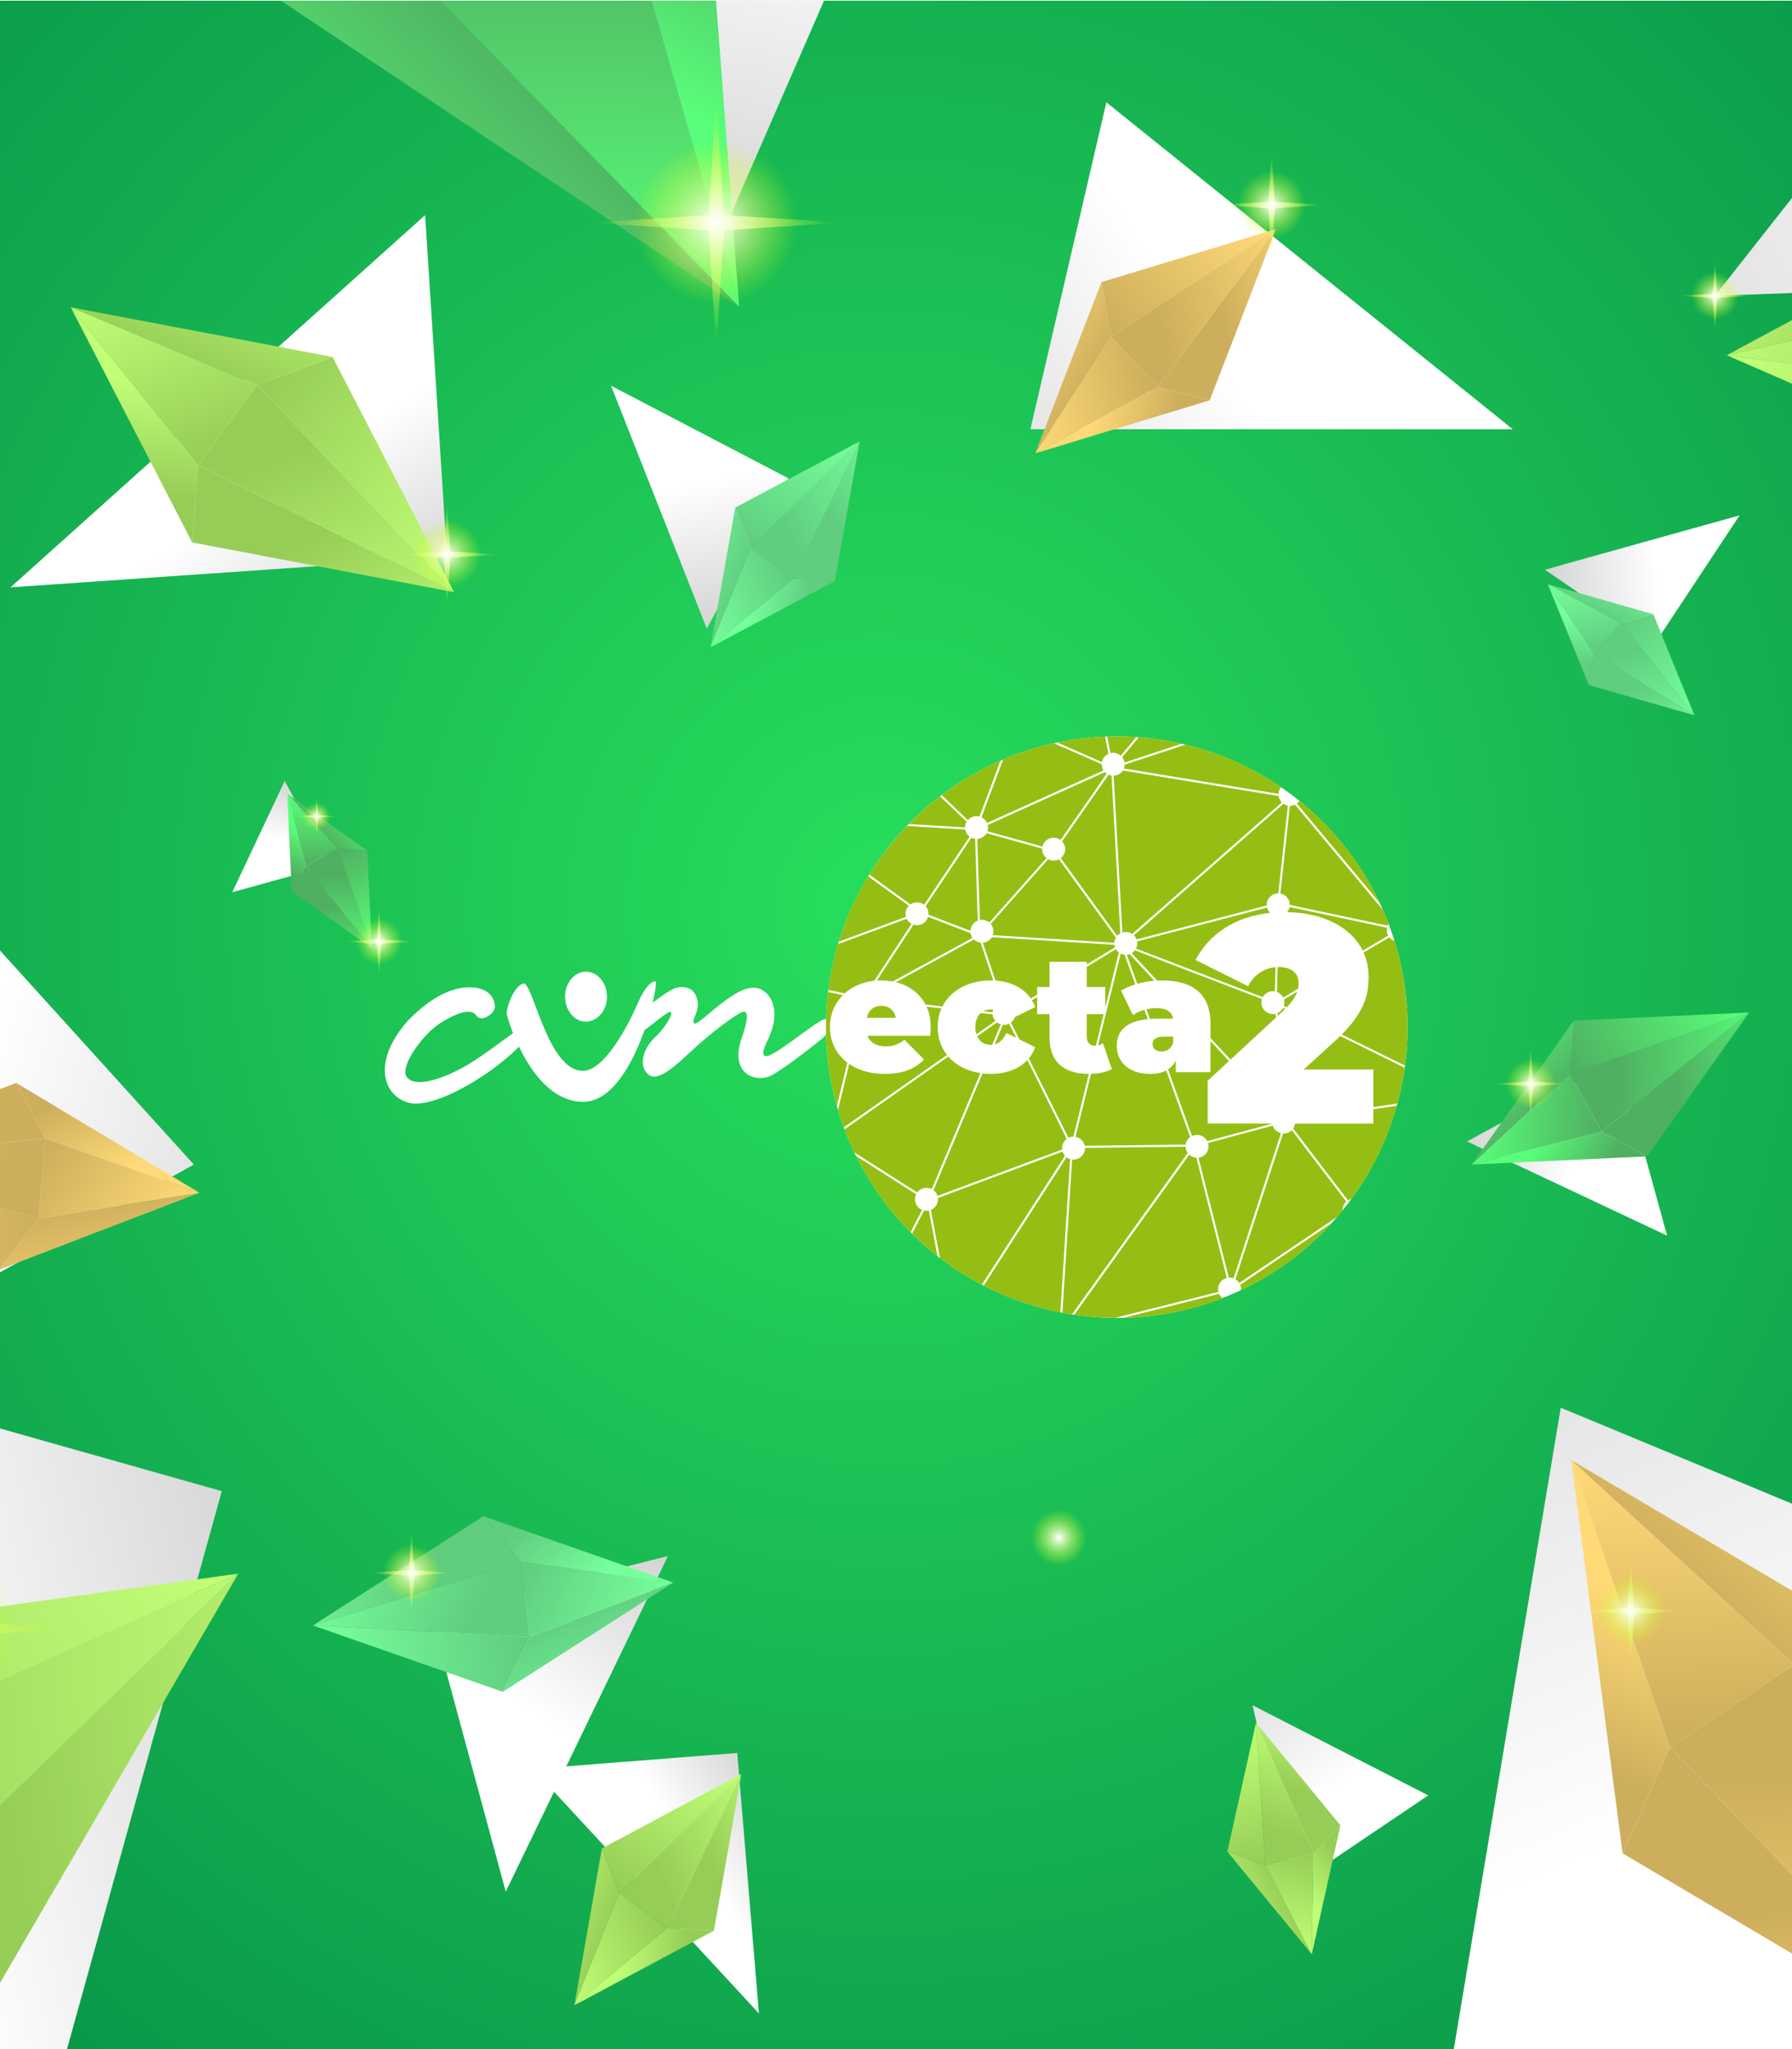
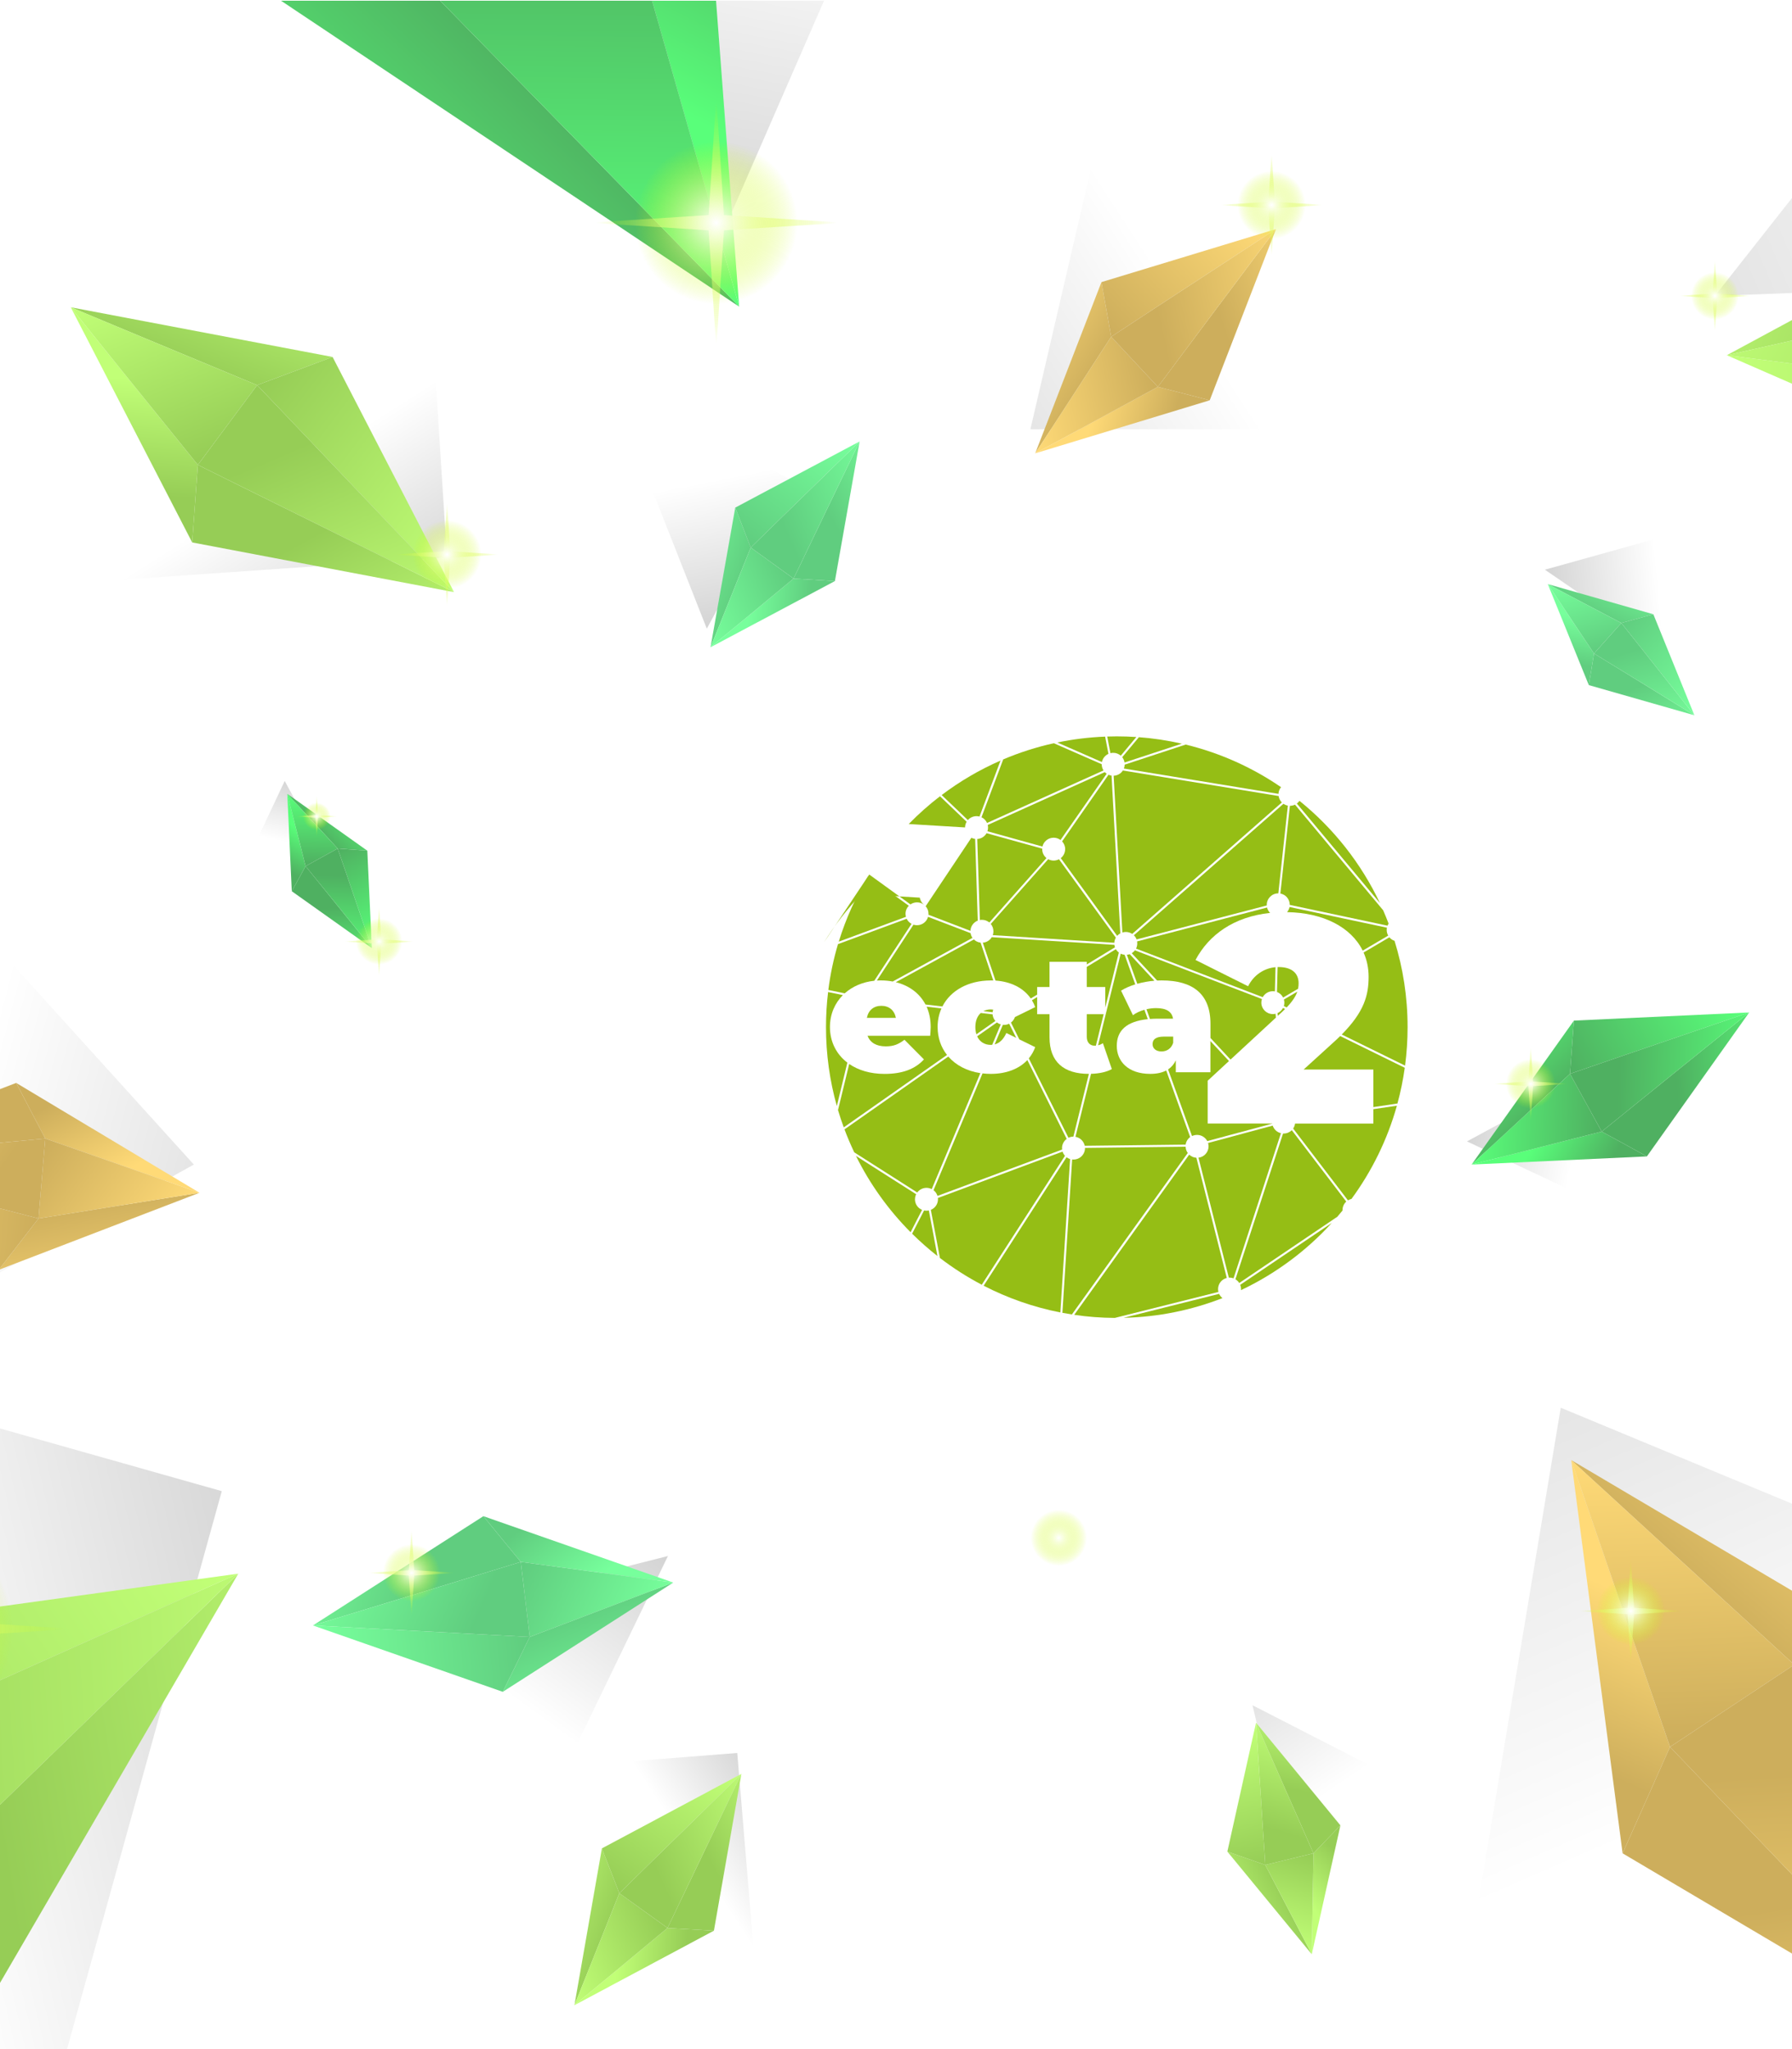
<svg xmlns="http://www.w3.org/2000/svg" xmlns:xlink="http://www.w3.org/1999/xlink" viewBox="0 0 640 732">
  <defs>
    <style>
      .cls-1 {
        fill: url(#radial-gradient-10);
      }

      .cls-2 {
        fill: url(#linear-gradient-61);
      }

      .cls-3 {
        fill: url(#linear-gradient-13);
      }

      .cls-4 {
        fill: url(#linear-gradient-28);
      }

      .cls-5 {
        fill: url(#linear-gradient-69);
      }

      .cls-6 {
        fill: url(#linear-gradient-53);
      }

      .cls-7 {
        fill: url(#linear-gradient-42);
      }

      .cls-8 {
        fill: url(#linear-gradient-46);
      }

      .cls-9 {
        fill: url(#linear-gradient-70);
      }

      .cls-10 {
        fill: url(#radial-gradient-11);
      }

      .cls-10, .cls-11, .cls-12, .cls-13, .cls-14, .cls-15, .cls-16, .cls-17, .cls-18, .cls-19, .cls-20 {
        mix-blend-mode: color-dodge;
      }

      .cls-21 {
        fill: url(#linear-gradient-60);
      }

      .cls-22 {
        fill: url(#linear-gradient-2);
      }

      .cls-23 {
        filter: url(#drop-shadow-9);
      }

      .cls-24 {
        filter: url(#drop-shadow-2);
      }

      .cls-25 {
        fill: url(#linear-gradient-87);
      }

      .cls-26 {
        filter: url(#drop-shadow-14);
      }

      .cls-27 {
        fill: url(#linear-gradient-64);
      }

      .cls-28 {
        fill: url(#linear-gradient-56);
      }

      .cls-29 {
        fill: url(#linear-gradient-43);
      }

      .cls-30 {
        fill: url(#linear-gradient-25);
      }

      .cls-31 {
        fill: url(#linear-gradient-82);
      }

      .cls-32 {
        filter: url(#drop-shadow-6);
      }

      .cls-33 {
        fill: url(#linear-gradient-10);
      }

      .cls-34 {
        fill: url(#linear-gradient-12);
      }

      .cls-35 {
        fill: url(#linear-gradient-40);
      }

      .cls-36 {
        fill: url(#linear-gradient-27);
      }

      .cls-37 {
        fill: url(#linear-gradient-68);
      }

      .cls-38 {
        fill: url(#radial-gradient-14);
      }

      .cls-39 {
        filter: url(#drop-shadow-5);
      }

      .cls-40 {
        fill: url(#linear-gradient-75);
      }

      .cls-41 {
        fill: url(#linear-gradient-55);
      }

      .cls-42 {
        fill: #fff;
      }

      .cls-43 {
        fill: url(#linear-gradient-39);
      }

      .cls-44 {
        fill: url(#linear-gradient-89);
      }

      .cls-45 {
        fill: url(#radial-gradient-16);
      }

      .cls-46 {
        fill: url(#linear-gradient-52);
      }

      .cls-47 {
        fill: #95be15;
      }

      .cls-48 {
        fill: url(#linear-gradient-51);
      }

      .cls-48, .cls-49, .cls-50, .cls-51, .cls-52, .cls-53, .cls-54, .cls-55, .cls-56, .cls-57, .cls-58, .cls-59, .cls-60, .cls-61 {
        mix-blend-mode: multiply;
      }

      .cls-49 {
        fill: url(#linear-gradient-26);
      }

      .cls-11 {
        fill: url(#radial-gradient-3);
      }

      .cls-62 {
        fill: url(#radial-gradient-18);
      }

      .cls-50 {
        fill: url(#linear-gradient-65);
      }

      .cls-51 {
        fill: url(#linear-gradient-30);
      }

      .cls-63 {
        fill: url(#linear-gradient-47);
      }

      .cls-64 {
        fill: url(#linear-gradient-74);
      }

      .cls-12 {
        fill: url(#radial-gradient-17);
      }

      .cls-65 {
        fill: none;
      }

      .cls-66 {
        fill: url(#linear-gradient-4);
      }

      .cls-52 {
        fill: url(#linear-gradient-86);
      }

      .cls-13 {
        fill: url(#radial-gradient-21);
      }

      .cls-67 {
        fill: url(#linear-gradient-35);
      }

      .cls-68 {
        filter: url(#drop-shadow-8);
      }

      .cls-69 {
        filter: url(#drop-shadow-4);
      }

      .cls-70 {
        fill: url(#linear-gradient-76);
      }

      .cls-71 {
        fill: url(#radial-gradient);
      }

      .cls-72 {
        filter: url(#drop-shadow-7);
      }

      .cls-73 {
        fill: url(#linear-gradient-73);
      }

      .cls-74 {
        fill: url(#radial-gradient-24);
      }

      .cls-75 {
        fill: url(#linear-gradient-71);
      }

      .cls-76 {
        fill: url(#linear-gradient-49);
      }

      .cls-77 {
        fill: url(#linear-gradient-3);
      }

      .cls-78 {
        fill: url(#linear-gradient-34);
      }

      .cls-79 {
        fill: url(#radial-gradient-20);
      }

      .cls-80 {
        filter: url(#drop-shadow-1);
      }

      .cls-81 {
        fill: url(#linear-gradient-5);
      }

      .cls-82 {
        fill: url(#linear-gradient-38);
      }

      .cls-83 {
        fill: url(#linear-gradient-22);
      }

      .cls-84 {
        fill: url(#linear-gradient-24);
      }

      .cls-53 {
        fill: url(#linear-gradient-44);
      }

      .cls-14 {
        fill: url(#radial-gradient-23);
      }

      .cls-85 {
        fill: url(#linear-gradient-54);
      }

      .cls-86 {
        isolation: isolate;
      }

      .cls-54 {
        fill: url(#linear-gradient-8);
      }

      .cls-87 {
        filter: url(#drop-shadow-13);
      }

      .cls-88 {
        filter: url(#drop-shadow-11);
      }

      .cls-89 {
        fill: url(#linear-gradient-33);
      }

      .cls-90 {
        filter: url(#drop-shadow-10);
      }

      .cls-91 {
        fill: url(#linear-gradient-78);
      }

      .cls-92 {
        fill: url(#linear-gradient-66);
      }

      .cls-93 {
        fill: url(#linear-gradient-57);
      }

      .cls-94 {
        fill: url(#linear-gradient-77);
      }

      .cls-15 {
        fill: url(#radial-gradient-19);
      }

      .cls-16 {
        fill: url(#radial-gradient-13);
      }

      .cls-95 {
        fill: url(#linear-gradient-88);
      }

      .cls-96 {
        fill: url(#radial-gradient-8);
      }

      .cls-97 {
        fill: url(#radial-gradient-2);
      }

      .cls-98 {
        fill: url(#linear-gradient-14);
      }

      .cls-99 {
        fill: url(#linear-gradient-62);
      }

      .cls-17 {
        fill: url(#radial-gradient-9);
      }

      .cls-100 {
        fill: url(#linear-gradient-29);
      }

      .cls-18 {
        fill: url(#radial-gradient-15);
      }

      .cls-101 {
        fill: url(#linear-gradient-20);
      }

      .cls-102 {
        fill: url(#radial-gradient-4);
      }

      .cls-103 {
        fill: url(#linear-gradient-67);
      }

      .cls-104 {
        fill: url(#linear-gradient-17);
      }

      .cls-105 {
        fill: url(#linear-gradient-50);
      }

      .cls-106 {
        fill: url(#linear-gradient-7);
      }

      .cls-107 {
        fill: url(#linear-gradient-9);
      }

      .cls-108 {
        fill: url(#radial-gradient-22);
      }

      .cls-19 {
        fill: url(#radial-gradient-5);
      }

      .cls-109 {
        fill: url(#linear-gradient-59);
      }

      .cls-110 {
        fill: url(#linear-gradient-11);
      }

      .cls-111 {
        fill: url(#linear-gradient-80);
      }

      .cls-112 {
        fill: url(#radial-gradient-12);
      }

      .cls-113 {
        fill: url(#linear-gradient-6);
      }

      .cls-114 {
        fill: url(#linear-gradient-83);
      }

      .cls-115 {
        filter: url(#drop-shadow-12);
      }

      .cls-116 {
        filter: url(#drop-shadow-3);
      }

      .cls-117 {
        fill: url(#linear-gradient-36);
      }

      .cls-118 {
        fill: url(#linear-gradient-21);
      }

      .cls-55 {
        fill: url(#linear-gradient-58);
      }

      .cls-119 {
        fill: url(#linear-gradient-45);
      }

      .cls-120 {
        fill: url(#linear-gradient-85);
      }

      .cls-121 {
        fill: url(#linear-gradient-81);
      }

      .cls-122 {
        fill: url(#linear-gradient-84);
      }

      .cls-123 {
        fill: url(#radial-gradient-6);
      }

      .cls-20 {
        fill: url(#radial-gradient-7);
      }

      .cls-56 {
        fill: url(#linear-gradient);
      }

      .cls-124 {
        fill: url(#linear-gradient-48);
      }

      .cls-57 {
        fill: url(#linear-gradient-15);
      }

      .cls-125 {
        fill: url(#linear-gradient-32);
      }

      .cls-126 {
        fill: url(#linear-gradient-41);
      }

      .cls-127 {
        fill: url(#linear-gradient-16);
      }

      .cls-58 {
        fill: url(#linear-gradient-19);
      }

      .cls-128 {
        fill: url(#linear-gradient-23);
      }

      .cls-129 {
        fill: url(#linear-gradient-31);
      }

      .cls-59 {
        fill: url(#linear-gradient-79);
      }

      .cls-130 {
        clip-path: url(#clippath);
      }

      .cls-131 {
        fill: url(#linear-gradient-63);
      }

      .cls-60 {
        fill: url(#linear-gradient-72);
      }

      .cls-61 {
        fill: url(#linear-gradient-37);
      }

      .cls-132 {
        fill: url(#linear-gradient-18);
      }
    </style>
    <clipPath id="clippath">
      <rect class="cls-65" x="-7.01" y=".24" width="654.03" height="735.78" />
    </clipPath>
    <radialGradient id="radial-gradient" cx="314.98" cy="292.56" fx="314.98" fy="292.56" r="625.66" gradientTransform="translate(0 13.91) scale(1 1.06)" gradientUnits="userSpaceOnUse">
      <stop offset="0" stop-color="#28de5c" />
      <stop offset="1" stop-color="#018345" />
    </radialGradient>
    <radialGradient id="radial-gradient-2" cx="378.15" cy="549.31" fx="378.15" fy="549.31" r="10.55" gradientUnits="userSpaceOnUse">
      <stop offset="0" stop-color="#fff" />
      <stop offset=".95" stop-color="#cafc00" stop-opacity="0" />
    </radialGradient>
    <linearGradient id="linear-gradient" x1="151.08" y1="259.16" x2="96.62" y2="173.08" gradientUnits="userSpaceOnUse">
      <stop offset="0" stop-color="#b8b8b8" />
      <stop offset="1" stop-color="#fff" />
    </linearGradient>
    <filter id="drop-shadow-1" x="22.77" y="97.28" width="136.89" height="101.75" filterUnits="userSpaceOnUse">
      <feOffset dx="2.5" dy="12.48" />
      <feGaussianBlur result="blur" stdDeviation="9.98" />
      <feFlood flood-color="#000" flood-opacity=".2" />
      <feComposite in2="blur" operator="in" />
      <feComposite in="SourceGraphic" />
    </filter>
    <linearGradient id="linear-gradient-2" x1="1526.76" y1="338" x2="1561.56" y2="315.64" gradientTransform="translate(1227.79 -900.96) rotate(126.62)" gradientUnits="userSpaceOnUse">
      <stop offset="0" stop-color="#c1ff77" />
      <stop offset="1" stop-color="#96cd56" />
    </linearGradient>
    <linearGradient id="linear-gradient-3" x1="1460.8" y1="339.9" x2="1513.34" y2="324.64" xlink:href="#linear-gradient-2" />
    <linearGradient id="linear-gradient-4" x1="1497.88" y1="358.72" x2="1533.03" y2="300.5" xlink:href="#linear-gradient-2" />
    <linearGradient id="linear-gradient-5" x1="1499.43" y1="203.16" x2="1498.84" y2="300.69" xlink:href="#linear-gradient-2" />
    <linearGradient id="linear-gradient-6" x1="1562.3" y1="197.2" x2="1535.8" y2="254.48" xlink:href="#linear-gradient-2" />
    <linearGradient id="linear-gradient-7" x1="1553.24" y1="209.74" x2="1513.48" y2="277.91" xlink:href="#linear-gradient-2" />
    <linearGradient id="linear-gradient-8" x1="-123.46" y1="-195.52" x2="-156" y2="-246.96" gradientTransform="translate(493.06 504.59) rotate(-90.81)" xlink:href="#linear-gradient" />
    <filter id="drop-shadow-2" x="203.66" y="626.17" width="59.64" height="82.64" filterUnits="userSpaceOnUse">
      <feOffset dx="1.49" dy="7.46" />
      <feGaussianBlur result="blur-2" stdDeviation="5.97" />
      <feFlood flood-color="#000" flood-opacity=".2" />
      <feComposite in2="blur-2" operator="in" />
      <feComposite in="SourceGraphic" />
    </filter>
    <linearGradient id="linear-gradient-9" x1="1345.32" y1="762.92" x2="1366.11" y2="749.55" gradientTransform="translate(-425.77 -711) rotate(35.82)" xlink:href="#linear-gradient-2" />
    <linearGradient id="linear-gradient-10" x1="1305.9" y1="764.05" x2="1337.3" y2="754.93" gradientTransform="translate(-425.77 -711) rotate(35.82)" xlink:href="#linear-gradient-2" />
    <linearGradient id="linear-gradient-11" x1="1328.06" y1="775.3" x2="1349.06" y2="740.51" gradientTransform="translate(-425.77 -711) rotate(35.82)" xlink:href="#linear-gradient-2" />
    <linearGradient id="linear-gradient-12" x1="1328.98" y1="682.34" x2="1328.64" y2="740.62" gradientTransform="translate(-425.77 -711) rotate(35.82)" xlink:href="#linear-gradient-2" />
    <linearGradient id="linear-gradient-13" x1="1366.56" y1="678.78" x2="1350.72" y2="713.01" gradientTransform="translate(-425.77 -711) rotate(35.82)" xlink:href="#linear-gradient-2" />
    <linearGradient id="linear-gradient-14" x1="1361.14" y1="686.27" x2="1337.38" y2="727.01" gradientTransform="translate(-425.77 -711) rotate(35.82)" xlink:href="#linear-gradient-2" />
    <linearGradient id="linear-gradient-15" x1="-214.98" y1="182.54" x2="-343.58" y2="-20.72" gradientTransform="translate(105.82 335.53) rotate(-70.54)" xlink:href="#linear-gradient" />
    <filter id="drop-shadow-3" x="-255" y="532.64" width="334.21" height="224.75" filterUnits="userSpaceOnUse">
      <feOffset dx="5.89" dy="29.47" />
      <feGaussianBlur result="blur-3" stdDeviation="23.58" />
      <feFlood flood-color="#000" flood-opacity=".2" />
      <feComposite in2="blur-3" operator="in" />
      <feComposite in="SourceGraphic" />
    </filter>
    <linearGradient id="linear-gradient-16" x1="1557.22" y1="585.44" x2="1555.84" y2="815.76" gradientTransform="translate(-335.18 -1123.61) rotate(56.08)" xlink:href="#linear-gradient-2" />
    <linearGradient id="linear-gradient-17" x1="1705.7" y1="571.37" x2="1643.1" y2="706.63" gradientTransform="translate(-335.18 -1123.61) rotate(56.08)" xlink:href="#linear-gradient-2" />
    <linearGradient id="linear-gradient-18" x1="1684.3" y1="600.99" x2="1590.4" y2="761.96" gradientTransform="translate(-335.18 -1123.61) rotate(56.08)" xlink:href="#linear-gradient-2" />
    <linearGradient id="linear-gradient-19" x1="415.26" y1="552.13" x2="474.71" y2="640.3" xlink:href="#linear-gradient" />
    <filter id="drop-shadow-4" x="437.09" y="609.12" width="40.38" height="82.72" filterUnits="userSpaceOnUse">
      <feOffset dx="1.25" dy="6.23" />
      <feGaussianBlur result="blur-4" stdDeviation="4.98" />
      <feFlood flood-color="#000" flood-opacity=".2" />
      <feComposite in2="blur-4" operator="in" />
      <feComposite in="SourceGraphic" />
    </filter>
    <linearGradient id="linear-gradient-20" x1="762.43" y1="460.2" x2="779.78" y2="449.04" gradientTransform="translate(-382.3 405.77) rotate(-13.53)" xlink:href="#linear-gradient-2" />
    <linearGradient id="linear-gradient-21" x1="729.52" y1="461.15" x2="755.73" y2="453.53" gradientTransform="translate(-382.3 405.77) rotate(-13.53)" xlink:href="#linear-gradient-2" />
    <linearGradient id="linear-gradient-22" x1="748.02" y1="470.54" x2="765.55" y2="441.49" gradientTransform="translate(-382.3 405.77) rotate(-13.53)" xlink:href="#linear-gradient-2" />
    <linearGradient id="linear-gradient-23" x1="748.79" y1="392.93" x2="748.5" y2="441.58" gradientTransform="translate(-382.3 405.77) rotate(-13.53)" xlink:href="#linear-gradient-2" />
    <linearGradient id="linear-gradient-24" x1="780.16" y1="389.96" x2="766.93" y2="418.53" gradientTransform="translate(-382.3 405.77) rotate(-13.53)" xlink:href="#linear-gradient-2" />
    <linearGradient id="linear-gradient-25" x1="775.64" y1="396.21" x2="755.8" y2="430.22" gradientTransform="translate(-382.3 405.77) rotate(-13.53)" xlink:href="#linear-gradient-2" />
    <linearGradient id="linear-gradient-26" x1="437.95" y1="-651.29" x2="640.44" y2="-350.97" gradientTransform="translate(956.18 730.36) rotate(-78.94)" xlink:href="#linear-gradient" />
    <filter id="drop-shadow-5" x="612.47" y="28.88" width="289.53" height="141.08" filterUnits="userSpaceOnUse">
      <feOffset dx="4.24" dy="21.21" />
      <feGaussianBlur result="blur-5" stdDeviation="16.97" />
      <feFlood flood-color="#000" flood-opacity=".2" />
      <feComposite in2="blur-5" operator="in" />
      <feComposite in="SourceGraphic" />
    </filter>
    <linearGradient id="linear-gradient-27" x1="1069.77" y1="-618.57" x2="1068.77" y2="-452.85" gradientTransform="translate(1281.85 1182.45) rotate(-92.48)" xlink:href="#linear-gradient-2" />
    <linearGradient id="linear-gradient-28" x1="1176.6" y1="-628.69" x2="1131.56" y2="-531.37" gradientTransform="translate(1281.85 1182.45) rotate(-92.48)" xlink:href="#linear-gradient-2" />
    <linearGradient id="linear-gradient-29" x1="1161.2" y1="-607.38" x2="1093.64" y2="-491.57" gradientTransform="translate(1281.85 1182.45) rotate(-92.48)" xlink:href="#linear-gradient-2" />
    <linearGradient id="linear-gradient-30" x1="730.24" y1="208.42" x2="651.87" y2="178.59" gradientTransform="translate(59.51 -475.77) rotate(58.02)" xlink:href="#linear-gradient" />
    <filter id="drop-shadow-6" x="252.43" y="151.04" width="53.25" height="73.52" filterUnits="userSpaceOnUse">
      <feOffset dx="1.33" dy="6.64" />
      <feGaussianBlur result="blur-6" stdDeviation="5.31" />
      <feFlood flood-color="#000" flood-opacity=".2" />
      <feComposite in2="blur-6" operator="in" />
      <feComposite in="SourceGraphic" />
    </filter>
    <linearGradient id="linear-gradient-31" x1="735.56" y1="218.3" x2="754.08" y2="206.4" gradientTransform="translate(-201.83 -396.07) rotate(35.92)" gradientUnits="userSpaceOnUse">
      <stop offset="0" stop-color="#77ff9c" />
      <stop offset="1" stop-color="#60cd7f" />
    </linearGradient>
    <linearGradient id="linear-gradient-32" x1="700.45" y1="219.31" x2="728.42" y2="211.19" xlink:href="#linear-gradient-31" />
    <linearGradient id="linear-gradient-33" x1="720.19" y1="229.33" x2="738.89" y2="198.34" xlink:href="#linear-gradient-31" />
    <linearGradient id="linear-gradient-34" x1="721.01" y1="146.53" x2="720.7" y2="198.44" xlink:href="#linear-gradient-31" />
    <linearGradient id="linear-gradient-35" x1="754.48" y1="143.36" x2="740.37" y2="173.85" xlink:href="#linear-gradient-31" />
    <linearGradient id="linear-gradient-36" x1="749.65" y1="150.04" x2="728.49" y2="186.32" xlink:href="#linear-gradient-31" />
    <linearGradient id="linear-gradient-37" x1="-43.57" y1="163.55" x2="-155.46" y2="120.96" gradientTransform="translate(106.66 424.11) rotate(-74.69)" xlink:href="#linear-gradient" />
    <filter id="drop-shadow-7" x="109.86" y="532.1" width="128.69" height="62.75" filterUnits="userSpaceOnUse">
      <feOffset dx="1.9" dy="9.48" />
      <feGaussianBlur result="blur-7" stdDeviation="7.59" />
      <feFlood flood-color="#000" flood-opacity=".2" />
      <feComposite in2="blur-7" operator="in" />
      <feComposite in="SourceGraphic" />
    </filter>
    <linearGradient id="linear-gradient-38" x1="24.51" y1="-128.31" x2="50.95" y2="-145.3" gradientTransform="translate(342.92 562.88) rotate(-96.78)" xlink:href="#linear-gradient-31" />
    <linearGradient id="linear-gradient-39" x1="-25.62" y1="-126.86" x2="14.31" y2="-138.46" gradientTransform="translate(342.92 562.88) rotate(-96.78)" xlink:href="#linear-gradient-31" />
    <linearGradient id="linear-gradient-40" x1="2.56" y1="-112.56" x2="29.27" y2="-156.81" gradientTransform="translate(342.92 562.88) rotate(-96.78)" xlink:href="#linear-gradient-31" />
    <linearGradient id="linear-gradient-41" x1="3.74" y1="-230.77" x2="3.29" y2="-156.66" gradientTransform="translate(342.92 562.88) rotate(-96.78)" xlink:href="#linear-gradient-31" />
    <linearGradient id="linear-gradient-42" x1="51.51" y1="-235.3" x2="31.37" y2="-191.78" gradientTransform="translate(342.92 562.88) rotate(-96.78)" xlink:href="#linear-gradient-31" />
    <linearGradient id="linear-gradient-43" x1="44.63" y1="-225.77" x2="14.41" y2="-173.97" gradientTransform="translate(342.92 562.88) rotate(-96.78)" xlink:href="#linear-gradient-31" />
    <linearGradient id="linear-gradient-44" x1="1030.23" y1="315.95" x2="969.57" y2="292.85" gradientTransform="translate(1591.91 45.32) rotate(153.93)" xlink:href="#linear-gradient" />
    <filter id="drop-shadow-8" x="551.75" y="203.5" width="52.36" height="46.86" filterUnits="userSpaceOnUse">
      <feOffset dx="1.03" dy="5.14" />
      <feGaussianBlur result="blur-8" stdDeviation="4.11" />
      <feFlood flood-color="#000" flood-opacity=".2" />
      <feComposite in2="blur-8" operator="in" />
      <feComposite in="SourceGraphic" />
    </filter>
    <linearGradient id="linear-gradient-45" x1="978.76" y1="437.39" x2="993.1" y2="428.17" gradientTransform="translate(1538.86 -222.87) rotate(131.83)" xlink:href="#linear-gradient-31" />
    <linearGradient id="linear-gradient-46" x1="951.59" y1="438.17" x2="973.23" y2="431.88" gradientTransform="translate(1538.86 -222.87) rotate(131.83)" xlink:href="#linear-gradient-31" />
    <linearGradient id="linear-gradient-47" x1="966.86" y1="445.92" x2="981.34" y2="421.94" gradientTransform="translate(1538.86 -222.87) rotate(131.83)" xlink:href="#linear-gradient-31" />
    <linearGradient id="linear-gradient-48" x1="967.5" y1="381.83" x2="967.26" y2="422.01" gradientTransform="translate(1538.86 -222.87) rotate(131.83)" xlink:href="#linear-gradient-31" />
    <linearGradient id="linear-gradient-49" x1="993.4" y1="379.38" x2="982.48" y2="402.98" gradientTransform="translate(1538.86 -222.87) rotate(131.83)" xlink:href="#linear-gradient-31" />
    <linearGradient id="linear-gradient-50" x1="989.67" y1="384.55" x2="973.29" y2="412.63" gradientTransform="translate(1538.86 -222.87) rotate(131.83)" xlink:href="#linear-gradient-31" />
    <linearGradient id="linear-gradient-51" x1="266.2" y1="226.04" x2="429.56" y2="119.76" xlink:href="#linear-gradient" />
    <filter id="drop-shadow-9" x="368" y="73.23" width="85.98" height="80.1" filterUnits="userSpaceOnUse">
      <feOffset dx="1.72" dy="8.6" />
      <feGaussianBlur result="blur-9" stdDeviation="6.88" />
      <feFlood flood-color="#000" flood-opacity=".2" />
      <feComposite in2="blur-9" operator="in" />
      <feComposite in="SourceGraphic" />
    </filter>
    <linearGradient id="linear-gradient-52" x1="1282.4" y1="525.17" x2="1306.37" y2="509.76" gradientTransform="translate(-101.7 -1155.29) rotate(47.03)" gradientUnits="userSpaceOnUse">
      <stop offset="0" stop-color="#ffda77" />
      <stop offset="1" stop-color="#cdae5c" />
    </linearGradient>
    <linearGradient id="linear-gradient-53" x1="1236.95" y1="526.48" x2="1273.15" y2="515.96" xlink:href="#linear-gradient-52" />
    <linearGradient id="linear-gradient-54" x1="1262.5" y1="539.45" x2="1286.72" y2="499.33" xlink:href="#linear-gradient-52" />
    <linearGradient id="linear-gradient-55" x1="1263.57" y1="432.26" x2="1263.16" y2="499.46" xlink:href="#linear-gradient-52" />
    <linearGradient id="linear-gradient-56" x1="1306.89" y1="428.16" x2="1288.62" y2="467.62" xlink:href="#linear-gradient-52" />
    <linearGradient id="linear-gradient-57" x1="1300.64" y1="436.8" x2="1273.25" y2="483.76" xlink:href="#linear-gradient-52" />
    <linearGradient id="linear-gradient-58" x1="1217.27" y1="488.37" x2="1572.56" y2="257.21" gradientTransform="translate(1119.66 -861.99) rotate(99.46)" xlink:href="#linear-gradient" />
    <filter id="drop-shadow-10" x="557.41" y="502.84" width="141.09" height="213.12" filterUnits="userSpaceOnUse">
      <feOffset dx="3.74" dy="18.7" />
      <feGaussianBlur result="blur-10" stdDeviation="14.96" />
      <feFlood flood-color="#000" flood-opacity=".2" />
      <feComposite in2="blur-10" operator="in" />
      <feComposite in="SourceGraphic" />
    </filter>
    <linearGradient id="linear-gradient-59" x1="2147.21" y1="-165.15" x2="2199.36" y2="-198.67" gradientTransform="translate(2275.85 -772.56) rotate(146.49)" xlink:href="#linear-gradient-52" />
    <linearGradient id="linear-gradient-60" x1="2048.36" y1="-162.31" x2="2127.1" y2="-185.19" gradientTransform="translate(2275.85 -772.56) rotate(146.49)" xlink:href="#linear-gradient-52" />
    <linearGradient id="linear-gradient-61" x1="2103.93" y1="-134.1" x2="2156.6" y2="-221.36" gradientTransform="translate(2275.85 -772.56) rotate(146.49)" xlink:href="#linear-gradient-52" />
    <linearGradient id="linear-gradient-62" x1="2106.25" y1="-367.24" x2="2105.37" y2="-221.07" gradientTransform="translate(2275.85 -772.56) rotate(146.49)" xlink:href="#linear-gradient-52" />
    <linearGradient id="linear-gradient-63" x1="2200.47" y1="-376.16" x2="2160.75" y2="-290.33" gradientTransform="translate(2275.85 -772.56) rotate(146.49)" xlink:href="#linear-gradient-52" />
    <linearGradient id="linear-gradient-64" x1="2186.89" y1="-357.37" x2="2127.3" y2="-255.22" gradientTransform="translate(2275.85 -772.56) rotate(146.49)" xlink:href="#linear-gradient-52" />
    <linearGradient id="linear-gradient-65" x1="114.95" y1="-354.74" x2="306.38" y2="-479.28" gradientTransform="translate(552.58 294.34) rotate(-132.16)" xlink:href="#linear-gradient" />
    <filter id="drop-shadow-11" x="-67.98" y="376.74" width="137.21" height="66.78" filterUnits="userSpaceOnUse">
      <feOffset dx="2.02" dy="10.08" />
      <feGaussianBlur result="blur-11" stdDeviation="8.06" />
      <feFlood flood-color="#000" flood-opacity=".2" />
      <feComposite in2="blur-11" operator="in" />
      <feComposite in="SourceGraphic" />
    </filter>
    <linearGradient id="linear-gradient-66" x1="757.92" y1="214.67" x2="786.01" y2="196.61" gradientTransform="translate(-235.55 1145.17) rotate(-85.13)" xlink:href="#linear-gradient-52" />
    <linearGradient id="linear-gradient-67" x1="704.66" y1="216.2" x2="747.09" y2="203.88" gradientTransform="translate(-235.55 1145.17) rotate(-85.13)" xlink:href="#linear-gradient-52" />
    <linearGradient id="linear-gradient-68" x1="734.6" y1="231.4" x2="762.98" y2="184.39" gradientTransform="translate(-235.55 1145.17) rotate(-85.13)" xlink:href="#linear-gradient-52" />
    <linearGradient id="linear-gradient-69" x1="735.85" y1="105.8" x2="735.38" y2="184.54" gradientTransform="translate(-235.55 1145.17) rotate(-85.13)" xlink:href="#linear-gradient-52" />
    <linearGradient id="linear-gradient-70" x1="786.61" y1="100.99" x2="765.21" y2="147.23" gradientTransform="translate(-235.55 1145.17) rotate(-85.13)" xlink:href="#linear-gradient-52" />
    <linearGradient id="linear-gradient-71" x1="779.3" y1="111.11" x2="747.19" y2="166.15" gradientTransform="translate(-235.55 1145.17) rotate(-85.13)" xlink:href="#linear-gradient-52" />
    <linearGradient id="linear-gradient-72" x1="840.47" y1="450.56" x2="896.58" y2="417.61" gradientTransform="translate(189.25 -510.52) rotate(42.78)" xlink:href="#linear-gradient" />
    <filter id="drop-shadow-12" x="523.92" y="353.38" width="99.13" height="54.33" filterUnits="userSpaceOnUse">
      <feOffset dx="1.65" dy="8.27" />
      <feGaussianBlur result="blur-12" stdDeviation="6.62" />
      <feFlood flood-color="#000" flood-opacity=".2" />
      <feComposite in2="blur-12" operator="in" />
      <feComposite in="SourceGraphic" />
    </filter>
    <linearGradient id="linear-gradient-73" x1="1648.1" y1="574.65" x2="1671.16" y2="559.82" gradientTransform="translate(257.43 -1320.42) rotate(61.27)" gradientUnits="userSpaceOnUse">
      <stop offset="0" stop-color="#59ff7a" />
      <stop offset="1" stop-color="#4fb061" />
    </linearGradient>
    <linearGradient id="linear-gradient-74" x1="1604.38" y1="575.91" x2="1639.2" y2="565.79" xlink:href="#linear-gradient-73" />
    <linearGradient id="linear-gradient-75" x1="1628.95" y1="588.38" x2="1652.25" y2="549.79" xlink:href="#linear-gradient-73" />
    <linearGradient id="linear-gradient-76" x1="1629.98" y1="485.27" x2="1629.59" y2="549.92" xlink:href="#linear-gradient-73" />
    <linearGradient id="linear-gradient-77" x1="1671.66" y1="481.32" x2="1654.09" y2="519.29" xlink:href="#linear-gradient-73" />
    <linearGradient id="linear-gradient-78" x1="1665.65" y1="489.63" x2="1639.29" y2="534.82" xlink:href="#linear-gradient-73" />
    <radialGradient id="radial-gradient-3" cx="546.7" cy="387.15" fx="546.7" fy="387.15" r="13.76" xlink:href="#radial-gradient-2" />
    <radialGradient id="radial-gradient-4" cx="546.7" cy="387.15" fx="546.7" fy="387.15" r="9.28" xlink:href="#radial-gradient-2" />
    <linearGradient id="linear-gradient-79" x1="-184.36" y1="222.81" x2="-153.18" y2="204.49" gradientTransform="translate(149.33 552.39) rotate(132.78)" xlink:href="#linear-gradient" />
    <filter id="drop-shadow-13" x="101.68" y="278.96" width="30.2" height="55.11" filterUnits="userSpaceOnUse">
      <feOffset dx=".92" dy="4.6" />
      <feGaussianBlur result="blur-13" stdDeviation="3.68" />
      <feFlood flood-color="#000" flood-opacity=".2" />
      <feComposite in2="blur-13" operator="in" />
      <feComposite in="SourceGraphic" />
    </filter>
    <linearGradient id="linear-gradient-80" x1="590.35" y1="699.39" x2="603.17" y2="691.15" gradientTransform="translate(959.23 620.57) rotate(151.27)" xlink:href="#linear-gradient-73" />
    <linearGradient id="linear-gradient-81" x1="566.05" y1="700.09" x2="585.41" y2="694.46" gradientTransform="translate(959.23 620.57) rotate(151.27)" xlink:href="#linear-gradient-73" />
    <linearGradient id="linear-gradient-82" x1="579.71" y1="707.02" x2="592.66" y2="685.57" gradientTransform="translate(959.23 620.57) rotate(151.27)" xlink:href="#linear-gradient-73" />
    <linearGradient id="linear-gradient-83" x1="580.28" y1="649.7" x2="580.07" y2="685.64" gradientTransform="translate(959.23 620.57) rotate(151.27)" xlink:href="#linear-gradient-73" />
    <linearGradient id="linear-gradient-84" x1="603.45" y1="647.51" x2="593.68" y2="668.61" gradientTransform="translate(959.23 620.57) rotate(151.27)" xlink:href="#linear-gradient-73" />
    <linearGradient id="linear-gradient-85" x1="600.11" y1="652.13" x2="585.46" y2="677.24" gradientTransform="translate(959.23 620.57) rotate(151.27)" xlink:href="#linear-gradient-73" />
    <radialGradient id="radial-gradient-5" cx="-71.52" cy="-474.3" fx="-71.52" fy="-474.3" r="7.65" gradientTransform="translate(-361.19 363.14) rotate(90)" xlink:href="#radial-gradient-2" />
    <radialGradient id="radial-gradient-6" cx="-71.52" cy="-474.3" fx="-71.52" fy="-474.3" r="5.16" gradientTransform="translate(-361.19 363.14) rotate(90)" xlink:href="#radial-gradient-2" />
    <linearGradient id="linear-gradient-86" x1="575.08" y1="249.05" x2="759.95" y2="140.48" gradientTransform="translate(-360.13 431.6) rotate(-48.89)" xlink:href="#linear-gradient" />
    <filter id="drop-shadow-14" x="70.13" y="-239.03" width="188.41" height="321.3" filterUnits="userSpaceOnUse">
      <feOffset dx="5.45" dy="27.26" />
      <feGaussianBlur result="blur-14" stdDeviation="21.8" />
      <feFlood flood-color="#000" flood-opacity=".2" />
      <feComposite in2="blur-14" operator="in" />
      <feComposite in="SourceGraphic" />
    </filter>
    <linearGradient id="linear-gradient-87" x1="1403.15" y1="386.84" x2="1479.14" y2="337.99" gradientTransform="translate(-1171.74 387.56) rotate(-30.39)" xlink:href="#linear-gradient-73" />
    <linearGradient id="linear-gradient-88" x1="1259.09" y1="390.99" x2="1373.84" y2="357.65" gradientTransform="translate(-1171.74 387.56) rotate(-30.39)" xlink:href="#linear-gradient-73" />
    <linearGradient id="linear-gradient-89" x1="1340.07" y1="432.09" x2="1416.83" y2="304.93" gradientTransform="translate(-1171.74 387.56) rotate(-30.39)" xlink:href="#linear-gradient-73" />
    <radialGradient id="radial-gradient-7" cx="255.82" cy="79.55" fx="255.82" fy="79.55" r="45.32" xlink:href="#radial-gradient-2" />
    <radialGradient id="radial-gradient-8" cx="255.82" cy="79.55" fx="255.82" fy="79.55" r="30.58" gradientTransform="translate(274.46 -187.7) rotate(76.72)" xlink:href="#radial-gradient-2" />
    <radialGradient id="radial-gradient-9" cx="454.14" cy="73.23" fx="454.14" fy="73.23" r="19" xlink:href="#radial-gradient-2" />
    <radialGradient id="radial-gradient-10" cx="454.14" cy="73.23" fx="454.14" fy="73.23" r="12.82" xlink:href="#radial-gradient-2" />
    <radialGradient id="radial-gradient-11" cx="582.43" cy="575.47" fx="582.43" fy="575.47" r="19" xlink:href="#radial-gradient-2" />
    <radialGradient id="radial-gradient-12" cx="582.43" cy="575.47" fx="582.43" fy="575.47" r="12.82" xlink:href="#radial-gradient-2" />
    <radialGradient id="radial-gradient-13" cx="612.47" cy="105.68" fx="612.47" fy="105.68" r="13.22" xlink:href="#radial-gradient-2" />
    <radialGradient id="radial-gradient-14" cx="612.47" cy="105.68" fx="612.47" fy="105.68" r="8.92" xlink:href="#radial-gradient-2" />
    <radialGradient id="radial-gradient-15" cx="159.65" cy="198.08" fx="159.65" fy="198.08" r="19.15" xlink:href="#radial-gradient-2" />
    <radialGradient id="radial-gradient-16" cx="159.65" cy="198.08" fx="159.65" fy="198.08" r="12.92" gradientTransform="translate(186.82 -54.88) rotate(45)" xlink:href="#radial-gradient-2" />
    <radialGradient id="radial-gradient-17" cx="135.38" cy="336.32" fx="135.38" fy="336.32" r="12.89" xlink:href="#radial-gradient-2" />
    <radialGradient id="radial-gradient-18" cx="135.38" cy="336.32" fx="135.38" fy="336.32" r="8.7" xlink:href="#radial-gradient-2" />
    <radialGradient id="radial-gradient-19" cx="314.3" cy="392.49" fx="314.3" fy="392.49" r="10.97" xlink:href="#radial-gradient-2" />
    <radialGradient id="radial-gradient-20" cx="314.3" cy="392.49" fx="314.3" fy="392.49" r="7.4" xlink:href="#radial-gradient-2" />
    <radialGradient id="radial-gradient-21" cx="146.98" cy="561.83" fx="146.98" fy="561.83" r="15.9" xlink:href="#radial-gradient-2" />
    <radialGradient id="radial-gradient-22" cx="146.98" cy="561.83" fx="146.98" fy="561.83" r="10.73" xlink:href="#radial-gradient-2" />
    <radialGradient id="radial-gradient-23" cx="-33.86" cy="581.84" fx="-33.86" fy="581.84" r="59.96" xlink:href="#radial-gradient-2" />
    <radialGradient id="radial-gradient-24" cx="-33.86" cy="581.84" fx="-33.86" fy="581.84" r="40.45" gradientTransform="translate(545.9 522.06) rotate(80.78)" xlink:href="#radial-gradient-2" />
  </defs>
  <g class="cls-86">
    <g id="Capa_1" data-name="Capa 1">
      <g id="Capa_2" data-name="Capa 2">
        <g class="cls-130">
-           <rect class="cls-71" x="-444.28" y="-229.03" width="1528.55" height="1135.03" />
          <circle class="cls-97" cx="378.15" cy="549.31" r="10.55" />
          <g>
            <polygon class="cls-56" points="159.65 199.03 3.76 209.8 151.83 76.84 159.65 199.03" />
            <g class="cls-80">
              <g>
                <g>
                  <polygon class="cls-22" points="66.14 181.28 68.16 153.58 22.77 97.28 66.14 181.28" />
                  <polyline class="cls-77" points="89.34 125.09 116.28 115.03 22.77 97.28" />
                  <polygon class="cls-66" points="22.77 97.28 68.16 153.58 89.34 125.09 22.77 97.28" />
                </g>
                <g>
                  <polygon class="cls-81" points="116.28 115.03 89.34 125.09 159.65 199.03 116.28 115.03" />
                  <polyline class="cls-113" points="68.16 153.58 66.14 181.28 159.65 199.03" />
                  <polygon class="cls-106" points="159.65 199.03 89.34 125.09 68.16 153.58 159.65 199.03" />
                </g>
              </g>
            </g>
          </g>
          <g>
            <polygon class="cls-54" points="263.3 626.17 271.05 719.22 190.36 631.87 263.3 626.17" />
            <g class="cls-24">
              <g>
                <g>
                  <polygon class="cls-107" points="253.48 682.18 236.91 681.22 203.66 708.81 253.48 682.18" />
                  <polyline class="cls-33" points="219.71 668.8 213.47 652.79 203.66 708.81" />
                  <polygon class="cls-110" points="203.66 708.81 236.91 681.22 219.71 668.8 203.66 708.81" />
                </g>
                <g>
                  <polygon class="cls-34" points="213.47 652.79 219.71 668.8 263.3 626.17 213.47 652.79" />
                  <polyline class="cls-3" points="236.91 681.22 253.48 682.18 263.3 626.17" />
                  <polygon class="cls-98" points="263.3 626.17 219.71 668.8 236.91 681.22 263.3 626.17" />
                </g>
              </g>
            </g>
          </g>
          <g>
            <polygon class="cls-57" points="79.21 532.64 -19.41 888.22 -199.02 453.97 79.21 532.64" />
            <g class="cls-116">
              <g>
                <polygon class="cls-127" points="-141.94 563.16 -140.74 631.05 79.21 532.64 -141.94 563.16" />
                <polyline class="cls-104" points="-93.95 700.61 -33.86 726.88 79.21 532.64" />
                <polygon class="cls-132" points="79.21 532.64 -140.74 631.05 -93.95 700.61 79.21 532.64" />
              </g>
            </g>
          </g>
          <g>
            <polygon class="cls-58" points="447.33 609.12 462.4 673.5 510.09 641.31 447.33 609.12" />
            <g class="cls-69">
              <g>
                <g>
                  <polygon class="cls-101" points="477.47 645.8 467.85 655.77 467.24 691.84 477.47 645.8" />
                  <polyline class="cls-118" points="450.63 659.92 437.09 655.16 467.24 691.84" />
                  <polygon class="cls-83" points="467.24 691.84 467.85 655.77 450.63 659.92 467.24 691.84" />
                </g>
                <g>
                  <polygon class="cls-128" points="437.09 655.16 450.63 659.92 447.33 609.12 437.09 655.16" />
                  <polyline class="cls-84" points="467.85 655.77 477.47 645.8 447.33 609.12" />
                  <polygon class="cls-30" points="447.33 609.12 450.63 659.92 467.85 655.77 447.33 609.12" />
                </g>
              </g>
            </g>
          </g>
          <g>
            <polygon class="cls-49" points="612.47 105.68 837.53 97.35 761.08 -83.1 612.47 105.68" />
            <g class="cls-39">
              <g>
                <polygon class="cls-36" points="759.68 169.96 784.43 127.83 612.47 105.68 759.68 169.96" />
                <polyline class="cls-4" points="781.82 67.56 754.79 28.88 612.47 105.68" />
                <polygon class="cls-100" points="612.47 105.68 784.43 127.83 781.82 67.56 612.47 105.68" />
              </g>
            </g>
          </g>
          <g>
            <polygon class="cls-51" points="252.43 224.56 281.57 170.85 218.23 137.78 252.43 224.56" />
            <g class="cls-32">
              <g>
                <g>
                  <polygon class="cls-129" points="296.85 200.92 282.09 200.03 252.43 224.56 296.85 200.92" />
                  <polyline class="cls-125" points="266.79 188.95 261.26 174.68 252.43 224.56" />
                  <polygon class="cls-89" points="252.43 224.56 282.09 200.03 266.79 188.95 252.43 224.56" />
                </g>
                <g>
                  <polygon class="cls-78" points="261.26 174.68 266.79 188.95 305.68 151.04 261.26 174.68" />
                  <polyline class="cls-67" points="282.09 200.03 296.85 200.92 305.68 151.04" />
                  <polygon class="cls-117" points="305.68 151.04 266.79 188.95 282.09 200.03 305.68 151.04" />
                </g>
              </g>
            </g>
          </g>
          <g>
            <polygon class="cls-61" points="238.55 555.81 153.99 577.23 180.62 675.71 238.55 555.81" />
            <g class="cls-72">
              <g>
                <g>
                  <polygon class="cls-82" points="170.74 532.1 184.1 548.44 238.55 555.81 170.74 532.1" />
                  <polyline class="cls-43" points="187.29 575.23 177.67 594.84 238.55 555.81" />
                  <polygon class="cls-35" points="238.55 555.81 184.1 548.44 187.29 575.23 238.55 555.81" />
                </g>
                <g>
                  <polygon class="cls-126" points="177.67 594.84 187.29 575.23 109.86 571.13 177.67 594.84" />
                  <polyline class="cls-7" points="184.1 548.44 170.74 532.1 109.86 571.13" />
                  <polygon class="cls-29" points="109.86 571.13 187.29 575.23 184.1 548.44 109.86 571.13" />
                </g>
              </g>
            </g>
          </g>
          <g>
            <polygon class="cls-53" points="551.75 203.5 590.77 230.22 621.28 184.09 551.75 203.5" />
            <g class="cls-68">
              <g>
                <g>
                  <polygon class="cls-119" points="566.4 239.58 568.26 228.29 551.75 203.5 566.4 239.58" />
                  <polyline class="cls-8" points="578.02 217.4 589.45 214.28 551.75 203.5" />
                  <polygon class="cls-63" points="551.75 203.5 568.26 228.29 578.02 217.4 551.75 203.5" />
                </g>
                <g>
                  <polygon class="cls-124" points="589.45 214.28 578.02 217.4 604.11 250.36 589.45 214.28" />
                  <polyline class="cls-76" points="568.26 228.29 566.4 239.58 604.11 250.36" />
                  <polygon class="cls-105" points="604.11 250.36 578.02 217.4 568.26 228.29 604.11 250.36" />
                </g>
              </g>
            </g>
          </g>
          <g>
            <polygon class="cls-48" points="368 153.33 540.28 153.33 395.13 36.55 368 153.33" />
            <g class="cls-23">
              <g>
                <g>
                  <polygon class="cls-46" points="430.32 134.39 411.8 129.58 368 153.33 430.32 134.39" />
                  <polyline class="cls-6" points="395.13 111.68 391.66 92.17 368 153.33" />
                  <polygon class="cls-85" points="368 153.33 411.8 129.58 395.13 111.68 368 153.33" />
                </g>
                <g>
                  <polygon class="cls-41" points="391.66 92.17 395.13 111.68 453.98 73.23 391.66 92.17" />
                  <polyline class="cls-28" points="411.8 129.58 430.32 134.39 453.98 73.23" />
                  <polygon class="cls-93" points="453.98 73.23 395.13 111.68 411.8 129.58 453.98 73.23" />
                </g>
              </g>
            </g>
          </g>
          <g>
            <polygon class="cls-55" points="557.41 502.84 495.79 872.44 798.25 602.8 557.41 502.84" />
            <g class="cls-90">
              <g>
                <g>
                  <polygon class="cls-109" points="575.76 643.31 592.7 605.3 557.41 502.84 575.76 643.31" />
                  <polyline class="cls-21" points="637.07 575.93 680.16 575.47 557.41 502.84" />
                  <polygon class="cls-2" points="557.41 502.84 592.7 605.3 637.07 575.93 557.41 502.84" />
                </g>
                <g>
                  <polygon class="cls-99" points="680.16 575.47 637.07 575.93 698.51 715.95 680.16 575.47" />
                  <polyline class="cls-131" points="592.7 605.3 575.76 643.31 698.51 715.95" />
                  <polygon class="cls-27" points="698.51 715.95 637.07 575.93 592.7 605.3 698.51 715.95" />
                </g>
              </g>
            </g>
          </g>
          <g>
            <polygon class="cls-50" points="69.23 415.98 -66.27 266.33 -53.54 484.26 69.23 415.98" />
            <g class="cls-88">
              <g>
                <g>
                  <polygon class="cls-92" points="3.76 376.74 14.15 396.61 69.23 415.98 3.76 376.74" />
                  <polyline class="cls-103" points="11.72 425.17 -2.5 443.52 69.23 415.98" />
                  <polygon class="cls-37" points="69.23 415.98 14.15 396.61 11.72 425.17 69.23 415.98" />
                </g>
                <g>
                  <polygon class="cls-5" points="-2.5 443.52 11.72 425.17 -67.98 404.29 -2.5 443.52" />
                  <polyline class="cls-9" points="14.15 396.61 3.76 376.74 -67.98 404.29" />
                  <polygon class="cls-75" points="-67.98 404.29 11.72 425.17 14.15 396.61 -67.98 404.29" />
                </g>
              </g>
            </g>
          </g>
          <g>
            <polyline class="cls-60" points="523.92 407.71 578.03 378.43 595.4 441.37 523.92 407.71" />
            <g class="cls-115">
              <g>
                <g>
                  <polygon class="cls-73" points="586.52 404.8 570.38 395.93 523.92 407.71 586.52 404.8" />
                  <polyline class="cls-64" points="559.07 375.3 560.46 356.29 523.92 407.71" />
                  <polygon class="cls-40" points="523.92 407.71 570.38 395.93 559.07 375.3 523.92 407.71" />
                </g>
                <g>
                  <polygon class="cls-70" points="560.46 356.29 559.07 375.3 623.06 353.38 560.46 356.29" />
                  <polyline class="cls-94" points="570.38 395.93 586.52 404.8 623.06 353.38" />
                  <polygon class="cls-91" points="623.06 353.38 559.07 375.3 570.38 395.93 623.06 353.38" />
                </g>
              </g>
            </g>
            <g>
              <polygon class="cls-11" points="546.7 373.39 547.53 386.32 560.46 387.15 547.53 387.97 546.7 400.9 545.87 387.97 532.94 387.15 545.87 386.32 546.7 373.39" />
              <path class="cls-102" d="M555.98,387.15c0,5.13-4.16,9.28-9.28,9.28s-9.28-4.16-9.28-9.28,4.16-9.28,9.28-9.28,9.28,4.16,9.28,9.28Z" />
            </g>
          </g>
          <g>
            <polyline class="cls-59" points="101.68 278.96 117.95 309.03 82.97 318.69 101.68 278.96" />
            <g class="cls-87">
              <g>
                <g>
                  <polygon class="cls-111" points="103.29 313.75 108.22 304.78 101.68 278.96 103.29 313.75" />
                  <polyline class="cls-121" points="119.69 298.5 130.26 299.27 101.68 278.96" />
                  <polygon class="cls-31" points="101.68 278.96 108.22 304.78 119.69 298.5 101.68 278.96" />
                </g>
                <g>
                  <polygon class="cls-114" points="130.26 299.27 119.69 298.5 131.88 334.06 130.26 299.27" />
                  <polyline class="cls-122" points="108.22 304.78 103.29 313.75 131.88 334.06" />
                  <polygon class="cls-120" points="131.88 334.06 119.69 298.5 108.22 304.78 131.88 334.06" />
                </g>
              </g>
            </g>
            <g>
              <polygon class="cls-19" points="120.75 291.62 113.57 292.08 113.11 299.26 112.65 292.08 105.46 291.62 112.65 291.16 113.11 283.97 113.57 291.16 120.75 291.62" />
              <circle class="cls-123" cx="113.11" cy="291.62" r="5.16" />
            </g>
          </g>
          <g>
            <polyline class="cls-52" points="258.54 82.27 156.93 -93.13 362.56 -156.34 258.54 82.27" />
            <g class="cls-26">
              <g>
                <polygon class="cls-25" points="242.98 -123.59 215.31 -69.62 258.54 82.27 242.98 -123.59" />
                <polyline class="cls-95" points="148.43 -30.4 85.69 -33.16 258.54 82.27" />
                <polygon class="cls-44" points="258.54 82.27 215.31 -69.62 148.43 -30.4 258.54 82.27" />
              </g>
            </g>
            <g>
              <polygon class="cls-20" points="255.82 34.23 258.54 76.83 301.14 79.55 258.54 82.27 255.82 124.88 253.09 82.27 210.49 79.55 253.09 76.83 255.82 34.23" />
              <circle class="cls-96" cx="255.82" cy="79.55" r="30.58" transform="translate(119.62 310.25) rotate(-76.72)" />
            </g>
          </g>
          <g>
            <polygon class="cls-17" points="454.14 54.24 455.28 72.09 473.13 73.23 455.28 74.37 454.14 92.23 453 74.37 435.14 73.23 453 72.09 454.14 54.24" />
            <circle class="cls-1" cx="454.14" cy="73.23" r="12.82" />
          </g>
          <g>
            <polygon class="cls-10" points="582.43 556.48 583.57 574.33 601.42 575.47 583.57 576.61 582.43 594.47 581.29 576.61 563.43 575.47 581.29 574.33 582.43 556.48" />
            <circle class="cls-112" cx="582.43" cy="575.47" r="12.82" />
          </g>
          <g>
            <polygon class="cls-16" points="612.47 92.46 613.27 104.88 625.69 105.68 613.27 106.47 612.47 118.9 611.68 106.47 599.25 105.68 611.68 104.88 612.47 92.46" />
            <circle class="cls-38" cx="612.47" cy="105.68" r="8.92" />
          </g>
          <g>
            <polygon class="cls-18" points="159.65 178.93 160.8 196.93 178.8 198.08 160.8 199.23 159.65 217.22 158.5 199.23 140.51 198.08 158.5 196.93 159.65 178.93" />
            <circle class="cls-45" cx="159.65" cy="198.08" r="12.92" transform="translate(-93.3 170.91) rotate(-45)" />
          </g>
          <g>
            <polygon class="cls-12" points="135.38 323.43 136.16 335.55 148.28 336.32 136.16 337.09 135.38 349.21 134.61 337.09 122.49 336.32 134.61 335.55 135.38 323.43" />
            <circle class="cls-62" cx="135.38" cy="336.32" r="8.7" />
          </g>
          <g>
            <polygon class="cls-15" points="314.3 381.52 314.96 391.83 325.27 392.49 314.96 393.15 314.3 403.45 313.64 393.15 303.34 392.49 313.64 391.83 314.3 381.52" />
            <path class="cls-79" d="M321.7,392.49c0,4.09-3.31,7.4-7.4,7.4s-7.4-3.31-7.4-7.4,3.31-7.4,7.4-7.4,7.4,3.31,7.4,7.4Z" />
          </g>
          <g>
            <polygon class="cls-13" points="146.98 545.93 147.93 560.88 162.88 561.83 147.93 562.79 146.98 577.73 146.02 562.79 131.08 561.83 146.02 560.88 146.98 545.93" />
            <circle class="cls-108" cx="146.98" cy="561.83" r="10.73" />
          </g>
          <g>
            <polygon class="cls-14" points="-33.86 521.88 -30.25 578.24 26.11 581.84 -30.25 585.45 -33.86 641.81 -37.46 585.45 -93.82 581.84 -37.46 578.24 -33.86 521.88" />
            <circle class="cls-74" cx="-33.86" cy="581.84" r="40.45" transform="translate(-602.76 455.22) rotate(-80.78)" />
          </g>
        </g>
      </g>
      <g id="Capa_1-2" data-name="Capa 1-2">
        <g>
          <circle class="cls-42" cx="398.85" cy="366.9" r="103.86" />
          <g>
            <g>
              <path class="cls-42" d="M226.63,369.9c1.85.33,11.81-9.15,12.88-8.45,1.09.71-2.19,6.05-5.82,9.28-5.33,5.47-5.04,11.39-1.62,13.45,4.19,2.36,12.32-6.71,18.24-11.81,8.02-6.92,13.03-10.05,14.41-10.74,1.8-.84,3.37-.06.16,9.21-4.45,12.63,4.86,16.11,10.6,13.34,5.12-2.72,18.31-13.17,19-14,.79-.9,1.72-4.9.55-6.09-1.15-1.17-14.77,10.39-19.86,12.74-2.91,1.38-3.36-.53-1.23-4.81,5.53-11.05,1.25-17.24-2.45-18.74s-8.07.88-12.74,4.32c-5.3,3.89-10.05,8.89-10.94,7.87-.97-1.38,2.43-4.14,1.1-8.86-1.05-3.69-4.25-4.55-7.39-3.76s-13.1,8.88-14.06,9.86c-2.21,2.08-2.4,6.88-.83,7.2h0Z" />
              <path class="cls-42" d="M186.92,351.31c3.38-.79,8.61,31.2,21.23,31.2,9.49,0,19.63-24.14,19.63-24.14,0,0,3.21-7.85,6.29-7.85,1.66,0-7.58,43.05-25.79,43.05s-26.8-28.97-27.24-31.12c-.43-2.15,2.5-10.36,5.87-11.14h0Z" />
              <path class="cls-42" d="M216.77,356.01c0,4.93-3.3,8.78-7.48,8.93-4.13,0-7.48-4-7.48-8.93s3.35-8.93,7.48-8.93,7.48,4,7.48,8.93" />
              <path class="cls-42" d="M170.1,362.73c-1.87-2.96-7.62-.55-12.46,2.49-5.97,3.4-15.31,15.84-12.3,19.58,3.01,3.74,11.98.78,19.62-3.28,7.63-4.06,21.44-15.2,22.04-15.06s.41,4.99-.41,6.09c-8.72,9.83-31.02,23.96-40.71,21.33-8.96-2.43-13.27-14.61-.14-29.36,10.8-11.08,18.91-12.23,23.67-11.77,4.76.46,7.35,3.45,7.35,6.93,0,2.31-4.94,5.79-6.65,3.05h0Z" />
            </g>
            <g>
              <path class="cls-47" d="M314.78,359.28c-2.77,0-4.65,1.59-5.18,4.3h10.36c-.53-2.71-2.47-4.3-5.18-4.3h0Z" />
              <path class="cls-47" d="M411.63,372.99c0,1.47,1.18,2.59,3.18,2.59,1.82,0,3.47-.94,4.18-3.06v-2.24h-3.3c-2.83,0-4.06.94-4.06,2.71h0Z" />
              <g>
                <path class="cls-47" d="M354.8,332.66c0,.48-.09.95-.24,1.38l43.41,2.72c.04-.66.23-1.29.55-1.83l-20.31-28c-.57.3-1.22.47-1.91.47s-1.37-.18-1.95-.49l-4.05,4.56-16.46,18.56c.6.71.95,1.62.95,2.62h0Z" />
                <path class="cls-47" d="M314.66,350.21c1.43,0,2.82.13,4.16.39l8.12-4.44,20.38-11.15c-.35-.49-.59-1.07-.69-1.69l-15.18-5.82c-.48,1.73-2.07,2.99-3.96,2.99-.44,0-.86-.07-1.25-.2l-13.07,19.96c.49-.03.98-.05,1.48-.05h0Z" />
                <path class="cls-47" d="M353.87,350.21c.3,0,.59,0,.87.02l-2.8-8.36-1.72-5.15c-.93-.11-1.77-.52-2.4-1.14l-27.9,15.26c4.59,1.14,8.45,3.83,10.61,7.97l6.04.7c2.9-5.69,9.25-9.29,17.3-9.29h0Z" />
                <path class="cls-47" d="M354.5,362.33l-4.22-.49c-1.18,1.04-1.94,2.72-1.94,5.03,0,.97.13,1.83.37,2.58l6.79-4.76c-.57-.64-.93-1.46-1-2.37h0Z" />
                <path class="cls-47" d="M398.21,338.38c-.1-.28-.17-.58-.21-.88l-40.8-2.55-2.99-.19c-.67,1.1-1.84,1.87-3.21,1.97l4.53,13.53c5.58.38,10.03,2.68,12.6,6.4l2.28-1.38v-2.72h4.42v-9.01h13.31v.95l10.07-6.13h0Z" />
                <path class="cls-47" d="M354.72,360.64c-.29-.04-.59-.07-.9-.07-.95,0-1.84.21-2.62.63l3.31.38c.03-.33.11-.64.21-.94h0Z" />
                <path class="cls-47" d="M312.24,350.33l13.31-20.33c-.76-.41-1.37-1.05-1.75-1.82l-24.52,9.06c-1.57,5.29-2.74,10.76-3.45,16.37l5.85,1.21c2.74-2.45,6.38-4.05,10.56-4.49h0Z" />
                <path class="cls-47" d="M450.98,356.18c.7-1.26,2.05-2.12,3.6-2.12.25,0,.5.02.74.07l.22-8.65c-4.03.36-7.76,2.74-9.79,6.81l-18.78-9.39c4.76-8.95,13.63-15.43,26.63-16.81-.52-.52-.9-1.18-1.08-1.92l-46.41,12.1c.04.23.06.47.06.72,0,.66-.16,1.29-.44,1.85l45.24,17.35h0Z" />
                <path class="cls-47" d="M302.62,379.57c-3.95-3.01-6.21-7.49-6.21-12.7,0-4.58,1.72-8.52,4.62-11.42l-5.28-1.09c-.5,4.11-.75,8.3-.75,12.54,0,9.76,1.35,19.21,3.87,28.17l3.76-15.5h0Z" />
                <path class="cls-47" d="M352.35,297.61c-.66,1.18-1.9,2-3.33,2.08l.93,28.94c.24-.05.5-.07.76-.07,1,0,1.91.36,2.63.95l14.32-16.15,6.08-6.86c-.93-.75-1.53-1.9-1.53-3.18,0-.06,0-.13,0-.19l-19.86-5.51h0Z" />
                <path class="cls-47" d="M456.62,345.43c-.11,0-.22,0-.33,0l-.23,8.9c.96.37,1.74,1.09,2.2,2l5.34-3.15c.14-.69.19-1.33.19-1.95,0-3.59-2.43-5.8-7.17-5.8h0Z" />
                <path class="cls-47" d="M331.61,326.4c0,.12,0,.24-.02.35l15,5.75c.06-1.67,1.13-3.08,2.61-3.66l-.29-9.11-.64-20.06c-.48-.06-.94-.2-1.36-.41l-16.32,24.45c.63.72,1.02,1.66,1.02,2.69h0Z" />
                <path class="cls-47" d="M380.41,303.31c0,1.3-.61,2.47-1.57,3.21l2.85,3.93,17.29,23.84c.32-.36.7-.67,1.13-.9l-2.86-51.43-.27-4.91c-.38-.06-.75-.16-1.09-.31l-16.57,23.8c.68.73,1.1,1.71,1.1,2.78h0Z" />
                <path class="cls-47" d="M439.47,378.49l16.21-14.99-.12-1.38c-.31.07-.63.11-.97.11-2.27,0-4.11-1.83-4.11-4.09,0-.45.07-.88.21-1.29l-45.35-17.39c-.32.41-.71.76-1.15,1.03l9.06,9.76c.55-.03,1.09-.04,1.63-.04,11.07,0,17.43,4.77,17.43,15.48v5.08l7.17,7.72h0Z" />
                <path class="cls-47" d="M356.05,365.21l-7.07,4.96c.92,2.04,2.75,3.06,4.83,3.06.19,0,.37,0,.55-.03l3.05-7.28c-.51-.15-.97-.39-1.38-.71h0Z" />
                <path class="cls-47" d="M350.52,291.92c.89.42,1.6,1.15,2,2.04l8.49-3.83,33.1-14.93c-.41-.63-.64-1.39-.64-2.2v-.02l-17.1-7.5c-6.26,1.38-12.3,3.33-18.08,5.78l-7.76,20.66h0Z" />
                <path class="cls-47" d="M326.78,428.39c0-.65.15-1.26.42-1.81l-21.5-13.69c5.01,10.13,11.63,19.33,19.51,27.26l4.1-7.98c-1.49-.61-2.54-2.07-2.54-3.78h0Z" />
                <path class="cls-47" d="M379.48,411.35l-13.98,5.2-30.54,11.37c.02.15.03.31.03.46,0,1.71-1.05,3.17-2.55,3.78l3.25,17.19c4.68,3.59,9.68,6.79,14.94,9.56l29.72-46.05c-.39-.43-.69-.94-.87-1.5h0Z" />
                <path class="cls-47" d="M435.02,460.46c0-1.92,1.33-3.53,3.12-3.97l-7.94-31.39-2.92-11.55c-1-.06-1.89-.47-2.57-1.11l-7.12,9.92-33.94,47.3c4.73.7,9.57,1.07,14.49,1.1l37.01-9.28c-.08-.33-.13-.67-.13-1.02h0Z" />
                <path class="cls-47" d="M382.22,267.24l11.32,4.97c.26-1.31,1.14-2.39,2.33-2.93l-1.18-6.16c-5.83.23-11.54.94-17.09,2.1l4.62,2.03Z" />
                <path class="cls-47" d="M479.47,432.38c0-.05,0-.1,0-.15,0-1.2.52-2.28,1.34-3.02l-19.46-25.51c-.74.74-1.77,1.2-2.9,1.2-.07,0-.14,0-.22,0l-4.5,13.77-12.51,38.29c.55.33,1.02.78,1.37,1.33l35.03-23.67c.63-.73,1.25-1.47,1.85-2.22h0Z" />
                <path class="cls-47" d="M388.14,362.28v8.12c0,2,1.18,3.12,2.77,3.12.16,0,.32,0,.48-.02l2.77-11.22h-6.01,0Z" />
                <path class="cls-47" d="M401.67,273.13c-.01.49-.12.96-.29,1.39l55.22,9.05c.04-.91.37-1.74.91-2.4-10.19-6.99-21.69-12.2-34.05-15.21l-21.79,7.17h0Z" />
                <path class="cls-47" d="M399.59,340.24c-.43-.32-.79-.73-1.06-1.19l-10.39,6.32v7.19h6.59v7.37l4.86-19.69h0Z" />
                <path class="cls-47" d="M412.87,360.1c-1.12,0-2.29.14-3.42.41l1.25,3.47c.91-.07,1.87-.11,2.88-.11h5.36c-.41-2.47-2.3-3.77-6.06-3.77h0Z" />
                <path class="cls-47" d="M478.64,370.08c-.78.76-1.61,1.55-2.5,2.35l-10.55,9.6h24.89v13.42l8.61-1.27c1.13-4.16,2.01-8.42,2.61-12.77l-23.07-11.34h0Z" />
                <path class="cls-47" d="M490.48,396.2v5.14h-27.96c-.09.65-.32,1.26-.68,1.78l2.53,3.32,17.04,22.33c.38-.24.81-.41,1.27-.52,7.26-9.91,12.81-21.15,16.21-33.29l-8.4,1.23h0Z" />
                <path class="cls-47" d="M334.86,366.87c0-2.42.48-4.66,1.38-6.66l-5.31-.62c.94,2.09,1.46,4.52,1.46,7.28,0,.94-.12,2.18-.18,3.12h-22.37c.94,2.47,3.18,3.77,6.48,3.77,2.94,0,4.59-.77,6.71-2.35l6.95,7.01c-3.12,3.42-7.65,5.18-14.07,5.18-5.07,0-9.37-1.31-12.63-3.55l-3.99,16.47c.62,2.09,1.3,4.15,2.05,6.18l25.06-17.58,11.82-8.29c-2.14-2.71-3.35-6.11-3.35-9.95h0Z" />
                <path class="cls-47" d="M324.54,294.34l4.55.28,15.57.94c0-.74.22-1.44.57-2.03l-9.52-9.1c-3.96,3.04-7.69,6.35-11.17,9.92h0Z" />
                <path class="cls-47" d="M401.62,272.37l10.71-3.52,9.75-3.21c-4.99-1.14-10.1-1.92-15.33-2.31l-5.96,7.14c.43.54.72,1.19.83,1.89h0Z" />
                <path class="cls-47" d="M464.09,286.07c-.26.37-.57.7-.93.96l8.91,10.67,20.76,24.88c-6.73-14.25-16.61-26.72-28.73-36.52h0Z" />
                <path class="cls-47" d="M439.12,456.37c.5,0,.98.09,1.43.25l14.14-43.29,2.79-8.55c-1.39-.33-2.51-1.37-2.94-2.71l-23.09,6.21c.11.38.18.78.18,1.19,0,2.09-1.57,3.81-3.6,4.06l10.84,42.85c.08,0,.16,0,.25,0h0Z" />
                <path class="cls-47" d="M460.7,287.84h-.03l-2.21,20.36-1.19,10.97c1.91.35,3.35,2.02,3.35,4.02v.04h.02s34.9,7.42,34.9,7.42c.1-.26.24-.51.39-.74-.61-1.61-1.27-3.2-1.95-4.77l-31.48-37.72c-.54.27-1.16.41-1.8.41h0Z" />
                <path class="cls-47" d="M333.61,442.32l-1.88-9.94c-.27.06-.56.09-.85.09s-.58-.03-.85-.09l-4.27,8.3c2.86,2.83,5.87,5.49,9.04,7.98l-1.2-6.34h0Z" />
                <path class="cls-47" d="M425.07,406.18l-1.45-4.02-7.11-19.78c-1.53.81-3.43,1.21-5.71,1.21-7.89,0-11.95-4.47-11.95-10.01s3.56-8.76,11.07-9.54l-1.2-3.35c-1.53.43-2.97,1.09-4.1,1.94l-4.24-8.77c1.45-.91,3.19-1.66,5.07-2.24l-3.8-10.57c-.5-.05-.97-.19-1.4-.4l-8.08,32.72c.61-.14,1.2-.38,1.73-.74l3.18,9.24c-1.89,1.08-4.58,1.62-7.43,1.7l-5.56,22.5c1.66.29,2.98,1.57,3.31,3.21l35.81-.42h.23c.16-1.1.76-2.06,1.61-2.69h0Z" />
                <path class="cls-47" d="M443.21,460.84c12.34-5.84,23.35-14.04,32.44-24.01l-32.72,22.11c.19.47.3.99.3,1.53,0,.13,0,.26-.02.38h0Z" />
                <path class="cls-47" d="M454.38,401.33h-23.07v-15.29l7.61-7.04-6.63-7.13v11.14h-12.36v-4.24c-.65,1.37-1.57,2.45-2.76,3.23l8.55,23.8c.54-.26,1.15-.41,1.8-.41,1.59,0,2.96.9,3.65,2.21l11.27-3.03,11.94-3.21h0s0,0,0,0Z" />
                <path class="cls-47" d="M458.54,357.04c.1.36.16.73.16,1.12,0,.42-.06.83-.18,1.21l1,.49c2.18-2.28,3.28-4.09,3.81-5.65l-4.79,2.82h0Z" />
                <path class="cls-47" d="M395.44,263.09l1.14,5.94c.32-.08.65-.12.99-.12,1.04,0,1.99.38,2.71,1.02l5.56-6.67c-2.31-.15-4.63-.23-6.98-.23-1.14,0-2.28.02-3.41.06Z" />
                <path class="cls-47" d="M435.39,462.17l-34.14,8.56c12.45-.28,24.35-2.75,35.35-7.05-.52-.4-.93-.92-1.21-1.51h0Z" />
                <path class="cls-47" d="M345.67,292.93c.75-.86,1.86-1.4,3.09-1.4.37,0,.72.05,1.06.14l1.01-2.68,6.5-17.31c-7.51,3.28-14.56,7.42-21.02,12.31l9.36,8.95h0Z" />
                <path class="cls-47" d="M380.67,437.77l1.51-23.75c-.46-.14-.89-.36-1.27-.65l-29.61,45.89c8.51,4.39,17.71,7.64,27.4,9.55l1.97-31.04Z" />
                <path class="cls-47" d="M423.42,409.61l-35.92.42s0,.05,0,.07c0,2.26-1.84,4.09-4.11,4.09-.16,0-.32-.01-.48-.03l-2.45,38.55-1.03,16.23c1.12.21,2.25.41,3.39.58l38.74-53.99,2.64-3.68c-.46-.64-.74-1.41-.77-2.25h0Z" />
                <path class="cls-47" d="M327.59,425.95c.75-1,1.95-1.65,3.3-1.65.67,0,1.31.16,1.87.45l17.37-41.43c-4.79-.72-8.76-2.82-11.45-5.92l-7.06,4.95-30.02,21.06c1.05,2.79,2.22,5.53,3.49,8.21l13.72,8.74,8.78,5.6h0Z" />
                <path class="cls-47" d="M397.73,277.09l.97,17.47,2.15,38.53c.39-.12.8-.19,1.23-.19.85,0,1.63.26,2.29.69l53.43-46.95c-.61-.61-1.03-1.41-1.15-2.3l-40.73-6.68-14.89-2.44c-.7,1.09-1.91,1.82-3.29,1.87h0Z" />
                <path class="cls-47" d="M299.56,336.36l23.99-8.87c-.1-.35-.15-.71-.15-1.09,0-1.12.45-2.13,1.18-2.86l-4.24-3.07-10.29-7.46c-4.41,7.25-7.95,15.08-10.49,23.35h0Z" />
                <path class="cls-47" d="M460.55,323.98c-.13.69-.44,1.32-.88,1.84,12.88.19,22.86,5.33,27.01,13.75l9.11-5.37c-.34-.6-.54-1.28-.54-2.02,0-.28.03-.55.08-.81l-34.79-7.39h0Z" />
                <path class="cls-47" d="M379.29,410.11c0-1.35.66-2.55,1.67-3.29l-5.47-10.97-8.58-17.19c-2.95,3.14-7.51,4.93-13.03,4.93-1.02,0-2.02-.06-2.98-.17l-12.4,29.55-5.1,12.17c.67.51,1.17,1.22,1.42,2.04l21.1-7.85,23.41-8.71c-.02-.17-.03-.34-.03-.52h0Z" />
                <path class="cls-47" d="M457.99,361.36c.34-.32.67-.64.97-.94l-.74-.37c-.43.8-1.11,1.45-1.95,1.83l.09.99,1.63-1.51Z" />
                <path class="cls-47" d="M496.21,334.8l-9.22,5.44c1.17,2.61,1.8,5.51,1.8,8.67,0,6.53-1.53,12.46-9.6,20.62l22.62,11.11c.59-4.5.9-9.08.9-13.74,0-10.74-1.63-21.1-4.66-30.84-.73-.24-1.36-.68-1.85-1.25h0Z" />
                <path class="cls-47" d="M352.87,295.62c0,.46-.08.9-.22,1.31l19.65,5.46c.42-1.81,2.05-3.16,4-3.16.92,0,1.77.3,2.46.81l11.58-16.63,4.9-7.03c-.24-.17-.47-.36-.67-.57l-17.18,7.75-24.63,11.11c.07.3.11.62.11.95h0Z" />
-                 <path class="cls-47" d="M310.44,312.38l7.04,5.1,7.68,5.57c.67-.46,1.47-.73,2.35-.73.96,0,1.84.33,2.54.88l13.34-19.99,2.89-4.34c-.81-.61-1.38-1.52-1.56-2.56l-20.85-1.26c-5.06,5.28-9.56,11.09-13.42,17.34h0Z" />
+                 <path class="cls-47" d="M310.44,312.38l7.04,5.1,7.68,5.57c.67-.46,1.47-.73,2.35-.73.96,0,1.84.33,2.54.88c-.81-.61-1.38-1.52-1.56-2.56l-20.85-1.26c-5.06,5.28-9.56,11.09-13.42,17.34h0Z" />
                <path class="cls-47" d="M458.37,287.12l-53.42,46.95c.43.42.76.92.98,1.49l35.08-9.15,11.41-2.98c0-.08,0-.15,0-.23,0-2.26,1.84-4.09,4.11-4.09h.02l.12-1.12,3.28-30.22c-.57-.11-1.1-.33-1.57-.65h0Z" />
                <path class="cls-47" d="M402.45,341.06l3.72,10.35c1.97-.55,4.06-.92,6.11-1.09l-8.81-9.49c-.32.12-.67.19-1.03.23h0Z" />
                <path class="cls-47" d="M383.35,406.02l5.54-22.43c-8.88,0-14.06-4.18-14.06-13.07v-8.24h-4.42v-6.13l-1.87,1.14c.47.77.86,1.58,1.17,2.45l-7.23,3.55c-.27.79-.77,1.48-1.43,1.97l2.99,6,5.67,2.78c-.53,1.49-1.3,2.83-2.28,4.01l7.82,15.67,6.34,12.69c.53-.26,1.13-.4,1.76-.41h0Z" />
                <path class="cls-47" d="M359.41,368.99l3.53,1.74-2.53-5.06c-.55.27-1.17.43-1.83.43-.14,0-.28,0-.42-.02l-2.93,6.98c1.68-.43,3.11-1.7,4.17-4.06h0Z" />
              </g>
            </g>
          </g>
        </g>
      </g>
    </g>
  </g>
</svg>